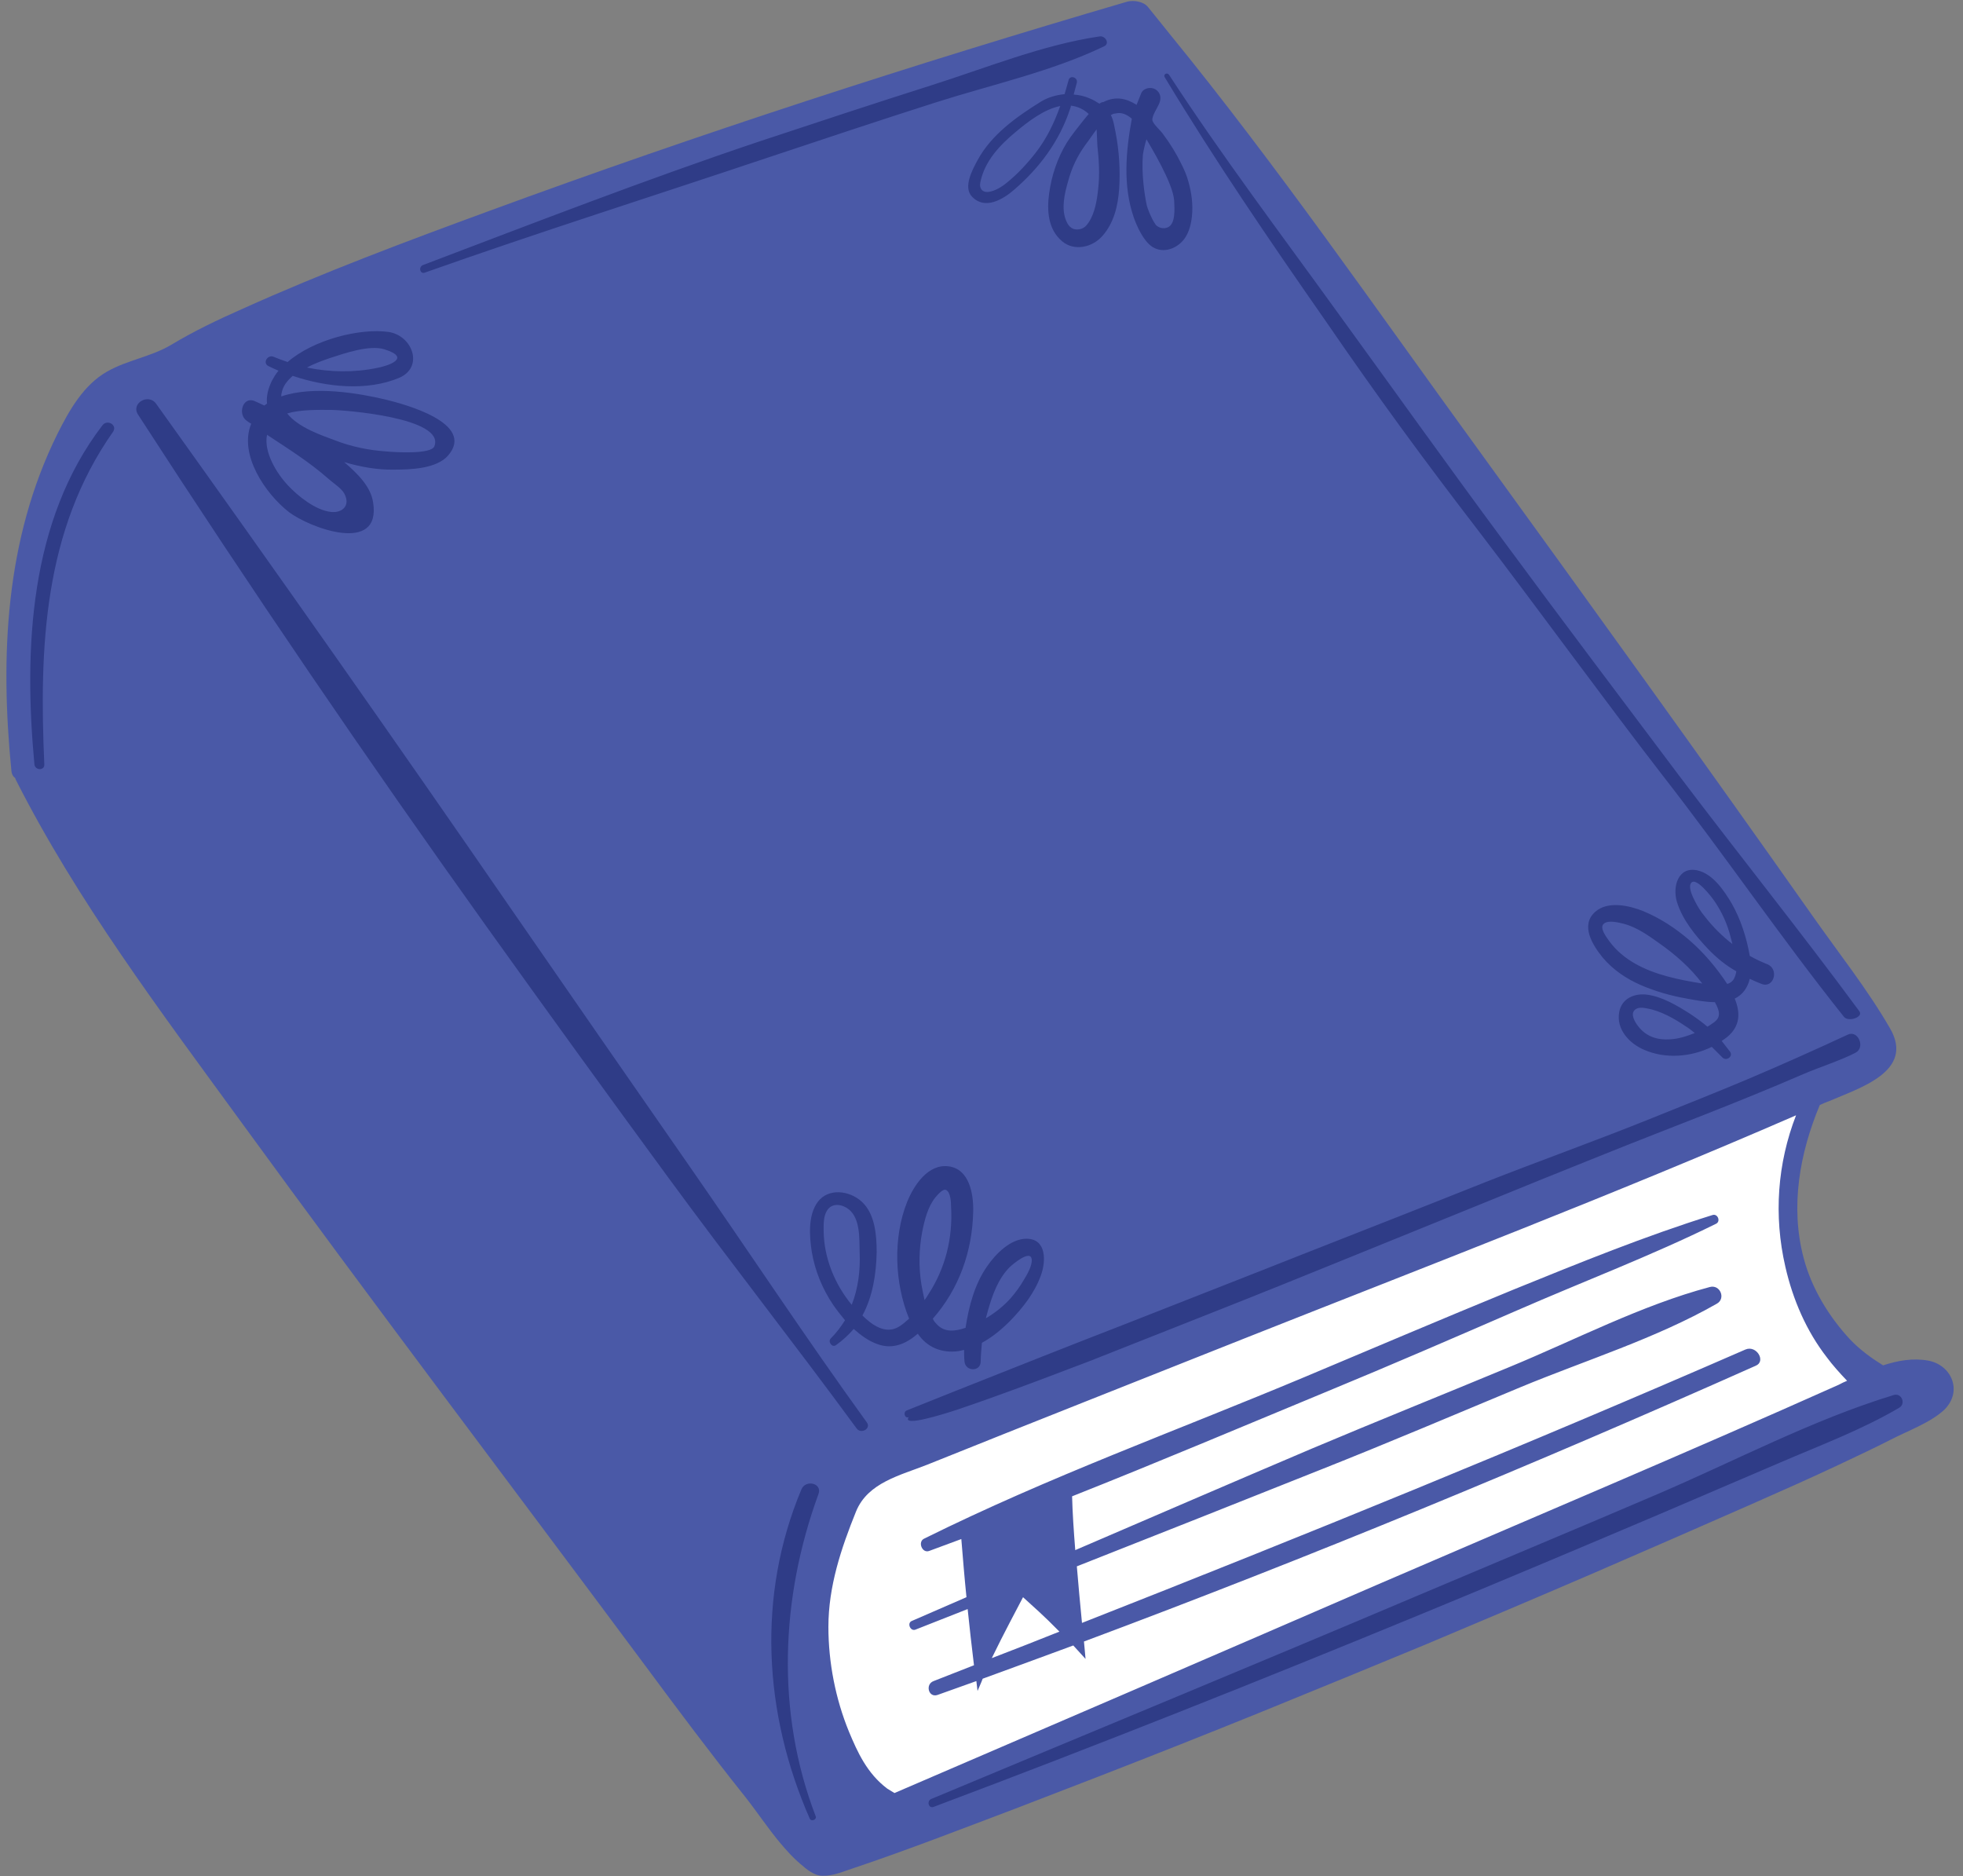
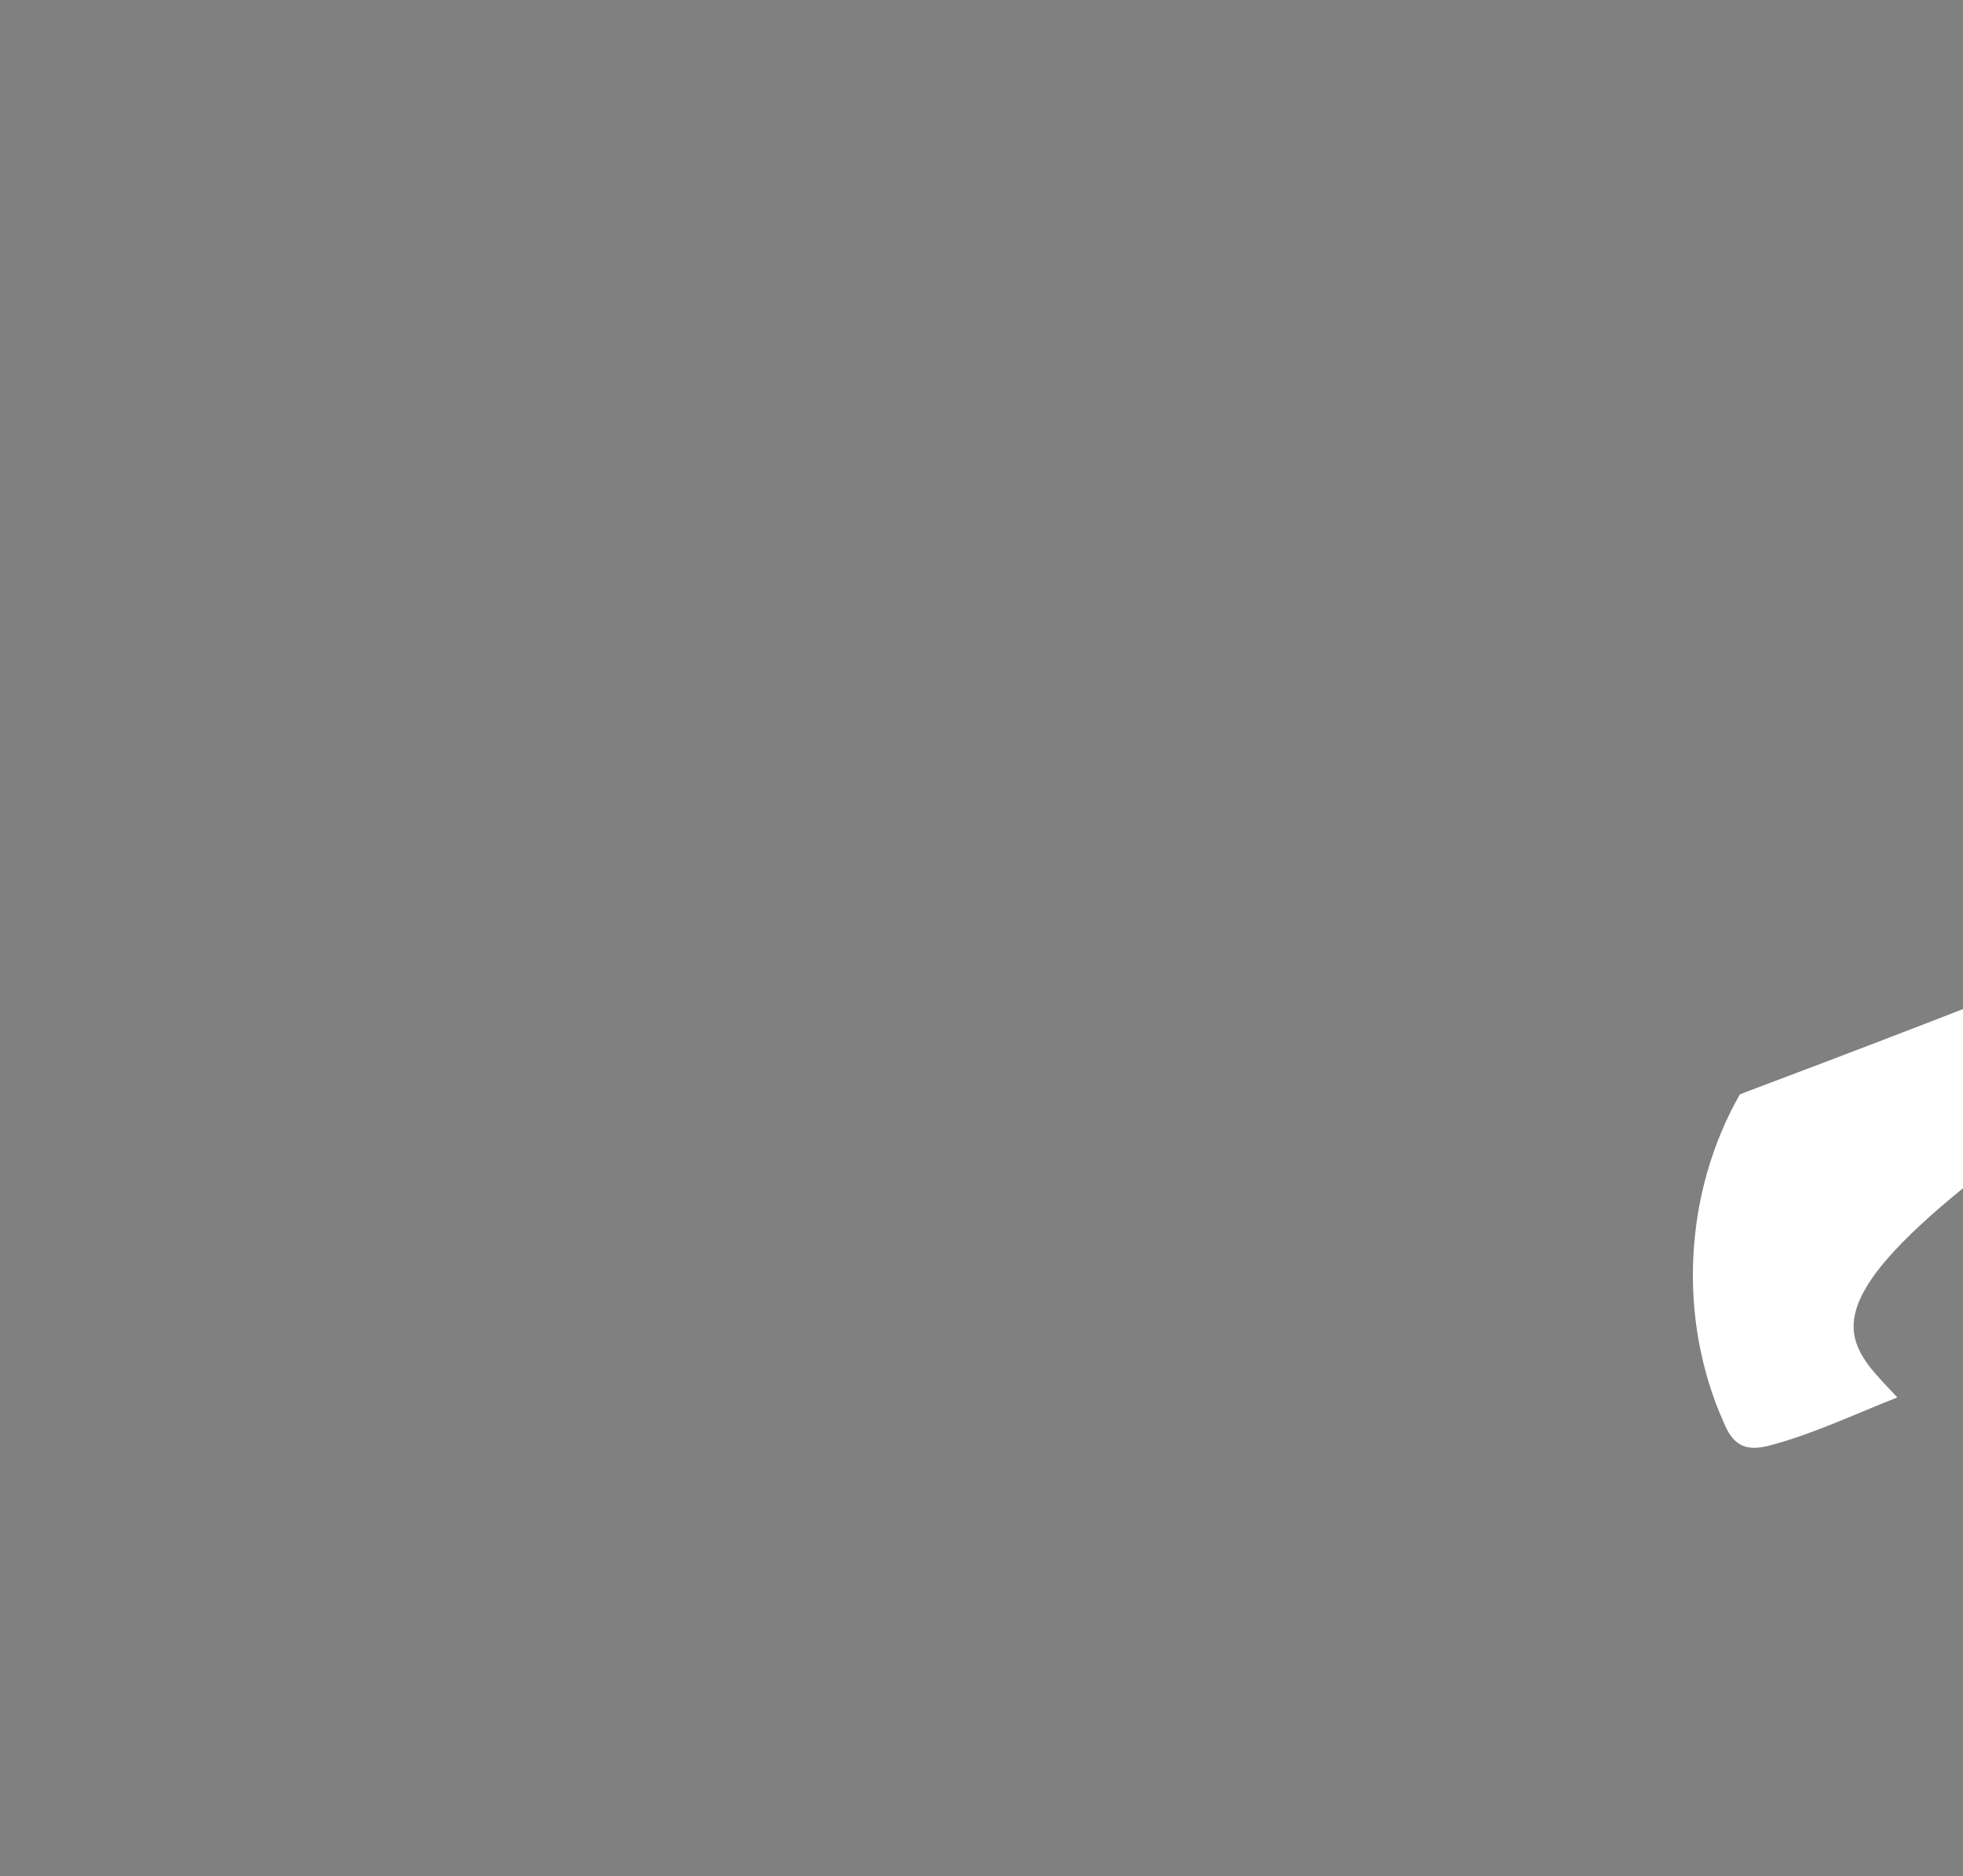
<svg xmlns="http://www.w3.org/2000/svg" height="474.2" preserveAspectRatio="xMidYMid meet" version="1.0" viewBox="-1.6 -0.3 496.2 474.2" width="496.2" zoomAndPan="magnify">
  <rect x="-1.6" y="-0.3" width="496.2" height="474.2" fill="#808080" stroke="none" />
  <g id="change1_1">
-     <path d="M478,352.9c-70.2,30.6-149.8,63.8-222.1,92.7c-10.4,4.1-20.5,8.9-31.3,11.9c-2.8,0.8-5.9,1.4-8.4,0 c-2.1-1.2-3.3-3.4-4.2-5.6c-11.7-26.2-10.1-58,4.1-82.9l4.2-1.6c83.3-31.3,145.9-57.3,237-93.8C440.2,322.9,457.2,330.7,478,352.9z" fill="#FFF" />
+     <path d="M478,352.9c-10.4,4.1-20.5,8.9-31.3,11.9c-2.8,0.8-5.9,1.4-8.4,0 c-2.1-1.2-3.3-3.4-4.2-5.6c-11.7-26.2-10.1-58,4.1-82.9l4.2-1.6c83.3-31.3,145.9-57.3,237-93.8C440.2,322.9,457.2,330.7,478,352.9z" fill="#FFF" />
  </g>
  <g id="change2_1">
-     <path d="M439.6,340.8c-55.5,24.2-111.5,47-167.7,69.1c-0.5-4.9-0.9-9.7-1.3-14.3c20.6-8.1,41.2-16.3,61.8-24.5 c16.9-6.7,33.6-13.8,50.4-20.8c16.4-6.8,34.2-12.3,49.6-21.1c2.3-1.3,0.8-4.9-1.8-4.2c-17.3,4.6-34.1,13.4-50.6,20.2 c-16.6,6.9-33.3,13.6-49.9,20.6c-20,8.5-39.9,17.1-59.9,25.7c-0.4-5-0.7-9.6-0.8-13.6c21.7-8.6,43.2-17.7,64.7-26.6 c16-6.6,31.9-13.5,47.8-20.4c16.7-7.3,33.9-13.8,50.3-21.9c1.2-0.6,0.4-2.6-0.9-2.2c-17,5.3-33.7,12.1-50.2,18.8 c-19,7.8-35.9,15-52.8,22.1c-32.9,13.8-64.4,25.1-96.3,40.9c-1.7,0.8-0.5,3.8,1.3,3.1c2.7-1,5.4-2,8.1-3c0.4,4.9,0.8,9.8,1.3,14.7 c-4.6,2-9.2,4-13.8,6c-1.3,0.5-0.4,2.7,0.9,2.2c4.4-1.7,8.8-3.5,13.2-5.2c0.5,4.7,1,9.4,1.6,14.2c-3.4,1.3-6.8,2.7-10.2,4 c-2.2,0.8-1.3,4.3,1,3.5c3.3-1.2,6.5-2.3,9.8-3.5c0.1,0.8,0.2,1.6,0.3,2.5c0.4-1,0.9-2,1.3-3.1c7.7-2.8,15.3-5.6,22.9-8.4 c1,1.1,2,2.2,3.1,3.4c-0.1-1.5-0.3-3-0.4-4.4c57.3-21.4,113.9-44.8,169.8-69.7C444.9,343.8,442.4,339.6,439.6,340.8z M249.1,418.8 c3.1-6.4,6.3-12.3,7.9-15.4c2.4,2.2,5.2,4.6,9.2,8.7C260.5,414.4,254.8,416.6,249.1,418.8z M485.8,343.6c-3.9-0.7-7.7,0-11.4,1.2 c-2.9-1.8-5.7-3.8-8.3-6.5c-5.4-5.8-9.8-13-11.8-20.7c-3.4-12.9-1-26.4,4.1-38.6c0.8-0.4,1.6-0.7,2.4-1c7.6-3.3,21.6-7.5,15.4-18.3 c-5.7-9.9-13.1-19.2-19.7-28.6c-27.9-39.6-56.2-78.8-84.6-118C346.3,77.9,321.5,41.9,294,8.2c-1.7-2.1-3.6-4.5-5.4-6.7 c-1.1-1.4-3.5-1.8-5.2-1.4C229.1,16,175.2,33.5,122.1,53c-21,7.7-42.1,15.6-62.5,24.8c-6.1,2.7-12.2,5.6-18,9.1 c-5.1,3-11,3.8-16.1,6.7c-6,3.4-9.6,9.8-12.6,15.8c-13.2,26.7-14.5,56.2-11.6,85.3c0.1,0.7,0.4,1.3,0.9,1.6c0.1,0.2,0.1,0.3,0.2,0.5 c15.5,30.6,36.5,58.4,56.6,86c33.7,46.3,68.3,91.9,102.5,137.9c8.3,11.2,16.6,22.3,25.3,33.2c3,3.8,5.7,7.9,8.8,11.6 c1.6,1.9,3.2,3.7,5.1,5.3c1.6,1.4,3.5,3,5.6,3c2.7,0.1,5.3-1.1,7.8-1.9c13.7-4.6,27.3-9.9,40.8-15c7-2.7,14-5.4,21-8.1 c13.9-5.4,27.8-10.9,41.6-16.5c13.8-5.6,27.6-11.3,41.4-17c13.8-5.8,27.5-11.6,41.2-17.5c13.6-5.9,27.2-11.8,40.8-17.8 c7.7-3.4,15.4-6.8,23-10.4c4.2-2,8.3-3.9,12.4-6c4.2-2.2,10.1-4.3,13.6-7.6C494.6,351.3,491.7,344.7,485.8,343.6z M463.2,349.7 c-38.7,17.3-77.9,33.8-116.8,50.6c-40.6,17.6-81.2,35.1-121.9,52.6c-1.8-1.1-1.8-1.1-1.8-1.1c-5.2-3.9-7.6-9.4-9.7-14.4 c-3.4-8.3-5.2-17.5-5.2-26.5c0-10.2,3.2-19.8,7-29.2c3-7.3,11.2-9.1,18-11.8c26.6-10.7,53.3-21.2,79.9-31.8 c46.7-18.5,93.7-36.5,139.7-56.5c-4.7,12.1-5.7,25.3-2.7,38.3c1.9,8.3,5.3,16.2,10.5,22.9c1.4,1.9,3.2,3.9,5.1,5.9 C464.6,349,463.9,349.3,463.2,349.7z" fill="#4A59A7" />
-   </g>
+     </g>
  <g id="change3_1">
-     <path d="M440.7,247.1c1,0.5,2,0.9,3,1.3c3.1,1.2,4.5-3.8,1.4-5c-1.5-0.6-3-1.3-4.4-2.1c-0.8-4.6-2.3-9.3-4.6-13.3 c-1.9-3.2-4.7-7.4-8.6-8.3c-4.9-1.1-6.4,4.1-5.2,8c1.4,4.5,4.6,8.4,7.8,11.8c2.1,2.2,4.5,4.2,7.2,5.7c-0.1,0.7-0.3,1.3-0.6,1.9 c-0.4,0.7-1,1.1-1.7,1.3c-2.7-4.1-5.9-7.9-9.6-11.1c-3.5-3-7.3-5.5-11.6-7.3c-3.5-1.4-9-2.7-12.2,0.2c-3.8,3.4-0.6,8.4,1.9,11.5 c2.6,3.1,6,5.4,9.7,7c3.7,1.6,7.6,2.7,11.6,3.4c2.2,0.4,4.7,0.9,7.1,0.9c0.1,0.3,0.3,0.6,0.4,0.8c0.8,1.7,1,3-0.5,4.2 c-0.6,0.4-1.1,0.8-1.8,1.2c-1.3-1.1-2.8-2.2-4.3-3.2c-3.3-2.1-7.1-4.4-11-4.9c-3.2-0.4-6.4,1-7,4.4c-0.8,4.3,2.5,7.9,6.2,9.5 c5.4,2.4,11.9,1.9,17.2-0.7c0.9,0.9,1.8,1.8,2.7,2.7c1,1,2.8-0.3,1.9-1.5c-0.7-0.9-1.4-1.8-2.1-2.7c0.5-0.3,1-0.7,1.4-1 c3.4-2.8,3.3-6.3,1.9-9.7C439,251.1,440.2,249.2,440.7,247.1z M429.3,231.3c-1-1.2-1.8-2.5-2.5-3.9c-0.5-1-1.5-3-1.1-4.2 c1-2.6,5.5,3.4,6.1,4.3c1.9,2.8,3.3,5.9,4.1,9.2c0.1,0.5,0.3,1,0.4,1.6C433.7,236.3,431.3,233.9,429.3,231.3z M419.9,246.5 c-5.6-1.5-11.2-4.1-14.7-8.9c-0.7-1-2.7-3.5-1.3-4.5c1.2-0.9,3.7-0.2,5,0.1c3.3,0.9,6.1,2.9,8.9,4.9c4,2.8,7.9,6.2,10.9,10.2 C425.7,247.8,422.8,247.3,419.9,246.5z M420.5,262.4c-3.2,0.2-6-0.7-8-3.3c-0.8-1-2.1-3.1-0.8-4.2c0.8-0.7,2.2-0.5,3.1-0.3 c3.4,0.6,6.9,2.6,9.7,4.5c0.8,0.5,1.6,1.1,2.3,1.7C424.8,261.6,422.7,262.3,420.5,262.4z M240.7,341.2c0.5-0.1,0.9-0.2,1.4-0.3 c0,1,0,1.9,0.1,2.9c0.2,2.6,4.1,2.7,4.1,0c0-1.6,0.2-3.1,0.3-4.7c2.6-1.4,5-3.4,7.1-5.5c3.3-3.4,6.2-7.1,7.8-11.5 c1.3-3.5,1.5-9.2-3.5-9.3c-4.1-0.1-8,3.9-10.1,7c-3.1,4.4-4.6,10.1-5.4,15.3c0,0.1,0,0.1,0,0.2c-2.6,0.9-5.4,1.3-7.4-1 c-0.4-0.4-0.7-0.8-0.9-1.3c6.6-7.5,10-17,10.2-27.1c0.1-4.3-0.9-10.7-6.2-11.4c-5.2-0.7-8.8,4.8-10.5,9c-3.6,9-3.2,20.5,0.5,29.5 c-0.9,0.8-1.8,1.6-2.7,2.1c-3.3,1.9-6.7-0.5-9.1-2.9c2.6-4.8,3.5-10.5,3.6-16c0-4.3-0.4-9.7-3.8-12.8c-3.1-2.8-8.4-3.5-11.1,0.1 c-2.5,3.4-2.1,8.7-1.5,12.6c0.8,4.8,2.7,9.4,5.4,13.4c0.9,1.3,1.9,2.6,3,3.9c-1,1.6-2.2,3.2-3.6,4.6c-0.8,0.8,0.3,2.4,1.3,1.7 c1.7-1.2,3.2-2.6,4.5-4.1c1.8,1.6,3.7,3,5.9,3.8c4,1.5,7.4-0.1,10.3-2.6C232.7,340.2,236.4,341.8,240.7,341.2z M248.2,330.7 c1.1-3.8,2.5-7.7,5.3-10.6c0.8-0.8,5.5-4.8,5.7-2c0.1,1.6-1.2,3.8-2,5.1c-0.9,1.6-2.1,3.2-3.3,4.6c-1.8,2-3.9,3.7-6.3,5.1 C247.8,332.2,248,331.4,248.2,330.7z M231.5,311.1c0.6-3,1.4-6.3,3.3-8.7c0.6-0.7,2-2.4,2.8-1.9c1.1,0.6,1.2,3.1,1.2,4.1 c0.5,7.9-1.4,15.6-5.7,22.2c-0.3,0.5-0.6,1-1,1.5c-0.3-1.4-0.6-2.8-0.8-4C230.6,319.9,230.7,315.4,231.5,311.1z M213.7,329.5 c-4.3-5.2-7-11.8-7.1-18.6c0-1.7-0.1-3.8,0.9-5.3c1.3-2,3.9-1.5,5.5-0.2c2.9,2.4,2.6,7.4,2.7,10.8 C215.9,320.9,215.3,325.4,213.7,329.5z M292.8,19.2c-0.4-0.7,0.6-1.3,1.1-0.6c13.3,20.4,28.1,40,42.4,59.8 c14.1,19.4,28,38.9,42.3,58.2c14.6,19.8,29.4,39.4,44.2,59.1c15.1,20,30.8,39.5,45.6,59.6c1.1,1.5-2.8,2.8-3.9,1.4 c-16.1-20.2-30-40.7-45.9-61.1c-14.4-18.6-31.7-42.4-46-61.1c-14.6-19-25.6-34-39.2-53.8C319.1,60.2,305.6,40.4,292.8,19.2z M454.2,271.2c-17.3,7.5-32.8,13.2-50.2,20.2c-10.3,4.1-20.6,8.3-30.9,12.5c-11.3,4.6-22.7,9.2-34,13.8 c-11.3,4.6-22.7,9.2-34.1,13.7c-10.4,4.1-20.7,8.2-31.1,12.3c-8.4,3.2-16.8,6.4-25.2,9.4c-5.4,1.9-10.8,3.9-16.3,5.2 c-0.4,0.1-5.6,1.4-4.3-0.4c-1,0.4-1.5-1.3-0.5-1.7c4.3-1.7,8.7-3.5,13-5.2c14.1-5.6,28.2-11.2,42.4-16.7c15.2-6,30.4-11.9,45.5-17.9 c15-5.9,30.1-11.8,45.1-17.8c13.7-5.4,28.8-10.8,42.4-16.3c8.4-3.4,15.8-6.3,24.1-9.8c8.5-3.6,17-7.4,25.4-11.3 c2.6-1.2,4.5,3.3,1.9,4.6C464,267.6,457.9,269.6,454.2,271.2z M478.5,355.5c-9.5,5.6-20,9.5-30.2,13.9c-10.2,4.4-20.4,8.7-30.6,13.1 c-19.8,8.4-39.7,16.8-59.6,25c-41,16.9-82.2,33.3-123.7,48.9c-1.3,0.5-1.8-1.5-0.6-2c40.9-17.1,81.9-34,122.7-51.3 c20.3-8.6,40.7-17.1,61-25.8c19.6-8.4,39.2-18.8,59.6-25C479.1,351.7,480.2,354.5,478.5,355.5z M27,108.8 c-17.6,25-18.7,54.6-17.4,84.1c0.1,1.6-2.3,1.6-2.5,0c-2.7-29.1-1.3-61.6,17.2-85.7C25.5,105.6,28.1,107.1,27,108.8z M276.3,25.9 c-0.8-0.5-1.6-1-2.4-1.3c-1.3-0.6-2.7-0.9-4.1-1c0.3-1,0.5-2,0.8-3c0.3-1.4-1.8-2-2.1-0.6c-0.3,1.2-0.7,2.4-1,3.5 c-2.1,0.2-4.2,0.8-6,1.9c-6.1,3.8-12.5,8.3-16,14.8c-1.3,2.4-3.7,6.8-1.4,9.2c3.2,3.4,7.7,0.8,10.6-1.7c6.5-5.6,11.5-12.3,14.2-20.5 c0.1-0.3,0.2-0.5,0.2-0.8c1.6,0.2,3.1,0.8,4.5,2.1c-0.5,0.6-0.9,1.1-1.4,1.7c-1.4,1.8-2.9,3.6-4.1,5.5c-2.4,3.9-3.9,8.4-4.5,12.9 c-0.6,4.3-0.3,9.1,3.3,12.1c3.1,2.6,7.7,1.5,10.2-1.4c2.9-3.3,3.9-7.6,4.2-11.9c0.3-4.7,0-9.6-0.9-14.2c-0.3-1.4-0.5-3.1-1.2-4.4 c0.3-0.2,0.7-0.4,1.1-0.4c1.6-0.4,2.9,0.2,4.2,1.3c-1.5,8.2-2.3,16.9,0.5,25c0.8,2.2,2.4,5.9,4.7,7.4c2.8,1.8,6.4,0.4,8.2-2.2 c1.1-1.6,1.6-3.6,1.8-5.6c0.3-2.9-0.1-5.9-0.9-8.7c-0.4-1.5-1-2.9-1.7-4.3c-1.3-2.7-2.9-5.3-4.7-7.7c-0.6-0.9-2.5-2.5-2.7-3.5 c-0.2-1,1.3-3.2,1.7-4.2c0.6-1.3,0.4-2.8-0.9-3.6c-1.1-0.7-3-0.4-3.6,0.9c-0.4,1-0.8,2-1.2,3c-2.5-1.6-5.3-2.3-8.4-0.7 C276.9,25.5,276.6,25.7,276.3,25.9z M260.2,38.3c-2.1,2.7-4.5,5.3-7.2,7.5c-1.3,1.1-3.1,2.2-4.7,2.4c-1.7,0.2-2.4-1-2.1-2.4 c1.1-5.4,4.9-9.4,9-12.8c3-2.5,7.1-5.7,11.2-6.5C264.9,30.7,263,34.7,260.2,38.3z M276,47.4c-0.3,2.8-0.8,6.1-2.4,8.5 c-0.6,0.9-1.1,1.4-2.1,1.7c-1.8,0.4-2.9-0.4-3.6-2.1c-1.3-3.1-0.4-6.9,0.5-10c0.9-3.4,2.3-6.3,4.3-9.1c1-1.3,1.9-2.7,2.9-4 c0.1,1.4,0.1,2.9,0.2,4.2C276.2,40.2,276.4,43.8,276,47.4z M287.3,38.8c0.2-1.3,0.5-2.6,0.9-3.9c0.9,1.6,6.7,11,7,15.5 c0.1,2.1,0.4,6-1.7,6.8c-1.1,0.4-2.1,0.1-2.9-0.6c-0.4-0.6-0.8-1.2-1.1-1.9c-0.5-1-0.9-2-1.2-3C287.7,49,286.9,43.5,287.3,38.8z M60.7,106c0.4,0.3,0.8,0.6,1.2,0.8c-3.2,7.8,3.6,17.7,9.5,22.3c5.2,4,23.5,10.9,21.3-2.5c-0.6-3.9-3.9-7.2-7.3-10.1 c4.1,1.2,8.4,2,12.7,1.9c4,0,10.7-0.2,13.6-3.6c7-8.2-11.3-13-15.8-14.1c-6.7-1.6-18.3-3.6-26.4-0.8c0-0.3,0-0.6,0.1-0.9 c0.3-1.7,1.4-3.1,2.8-4.3c8.6,2.9,18.8,3.9,26.9,0.5c6.3-2.7,3.4-10.7-2.7-11.6c-7.2-1-18.9,1.9-25.5,7.6c-1.2-0.4-2.3-0.8-3.5-1.3 c-1.5-0.7-2.9,1.5-1.4,2.3c0.8,0.4,1.7,0.8,2.6,1.2c-0.7,0.8-1.2,1.7-1.7,2.6c-1,2.1-1.4,4-1.2,5.7c-0.3,0.2-0.5,0.4-0.7,0.5 c-0.8-0.4-1.7-0.8-2.6-1.2C59.7,100,58.5,104.4,60.7,106z M81.8,90.2c3.7-1.2,10-3.4,13.8-2.2c7,2.2,0.8,4.2-1.9,4.7 c-5.8,1.2-11.9,1.1-17.7-0.1C78,91.5,80.1,90.8,81.8,90.2z M81.8,103.3c3.6,0,29.2,2,26.4,9.2c-0.8,2.1-10.1,1.5-12.2,1.3 c-4.4-0.3-8.8-1.2-12.9-2.8c-3.2-1.2-9.3-3.2-12.1-6.8C74.4,103.2,78.7,103.3,81.8,103.3z M65.9,109.6c5.3,3.5,10.6,6.8,15.5,11.1 c1.2,1.1,3.2,2.3,4,3.7c1.7,3.1-0.5,5-3.3,4.7c-3.9-0.4-8.4-4-11-6.8C68.4,119.4,65,114,65.9,109.6z M205.3,377.3 c-9.6,26.2-10.8,55.3-0.7,81.5c0.3,0.8-1.1,1.4-1.5,0.6c-11.7-26.6-13.4-56.4-2.1-83.3C202.1,373.6,206.3,374.6,205.3,377.3z M217.5,359.2c1.2,1.6-1.5,3.1-2.6,1.5c-15.6-21.3-32-42.1-47.6-63.4c-15.4-21-30.6-42-45.7-63.1c-30.4-42.5-59.9-85.8-88.3-129.7 c-1.9-2.9,2.7-5.5,4.6-2.7c30.5,42.6,60.6,85.4,90.3,128.5c14.7,21.3,29.5,42.6,44.3,63.9C187.6,315.9,202.1,337.9,217.5,359.2z M105.3,66.7c28.2-10.7,56.3-21.6,84.9-31.2c14.5-4.8,29-9.6,43.5-14.2C247.6,16.9,262,11,276.4,8.9c1.4-0.2,2.6,1.8,1.1,2.5 c-13.3,6.4-28.5,9.7-42.6,14.2c-14.1,4.5-28.2,9.2-42.3,13.9c-28.9,9.7-58,18.9-86.8,29.1C104.6,69.1,104.1,67.2,105.3,66.7z" fill="#2F3C87" />
-   </g>
+     </g>
</svg>